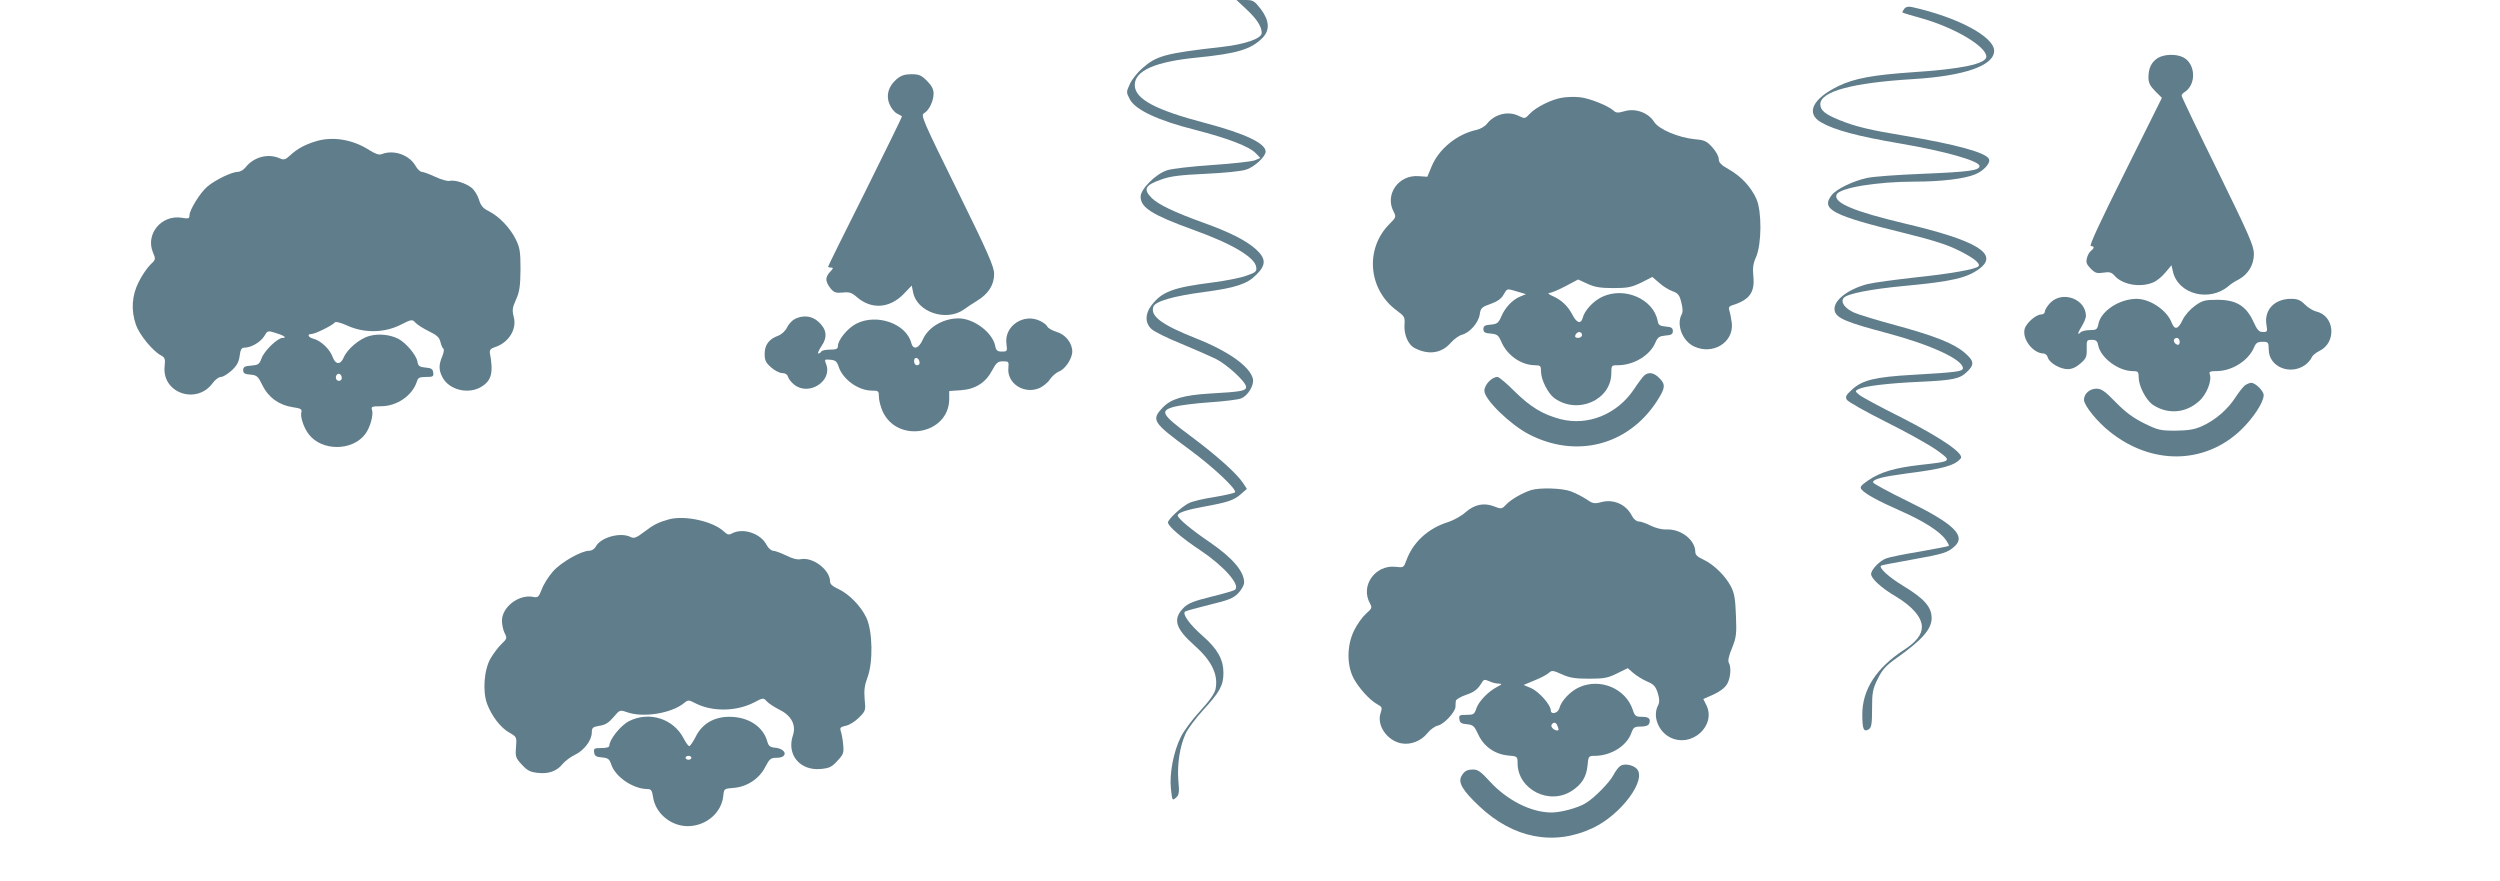
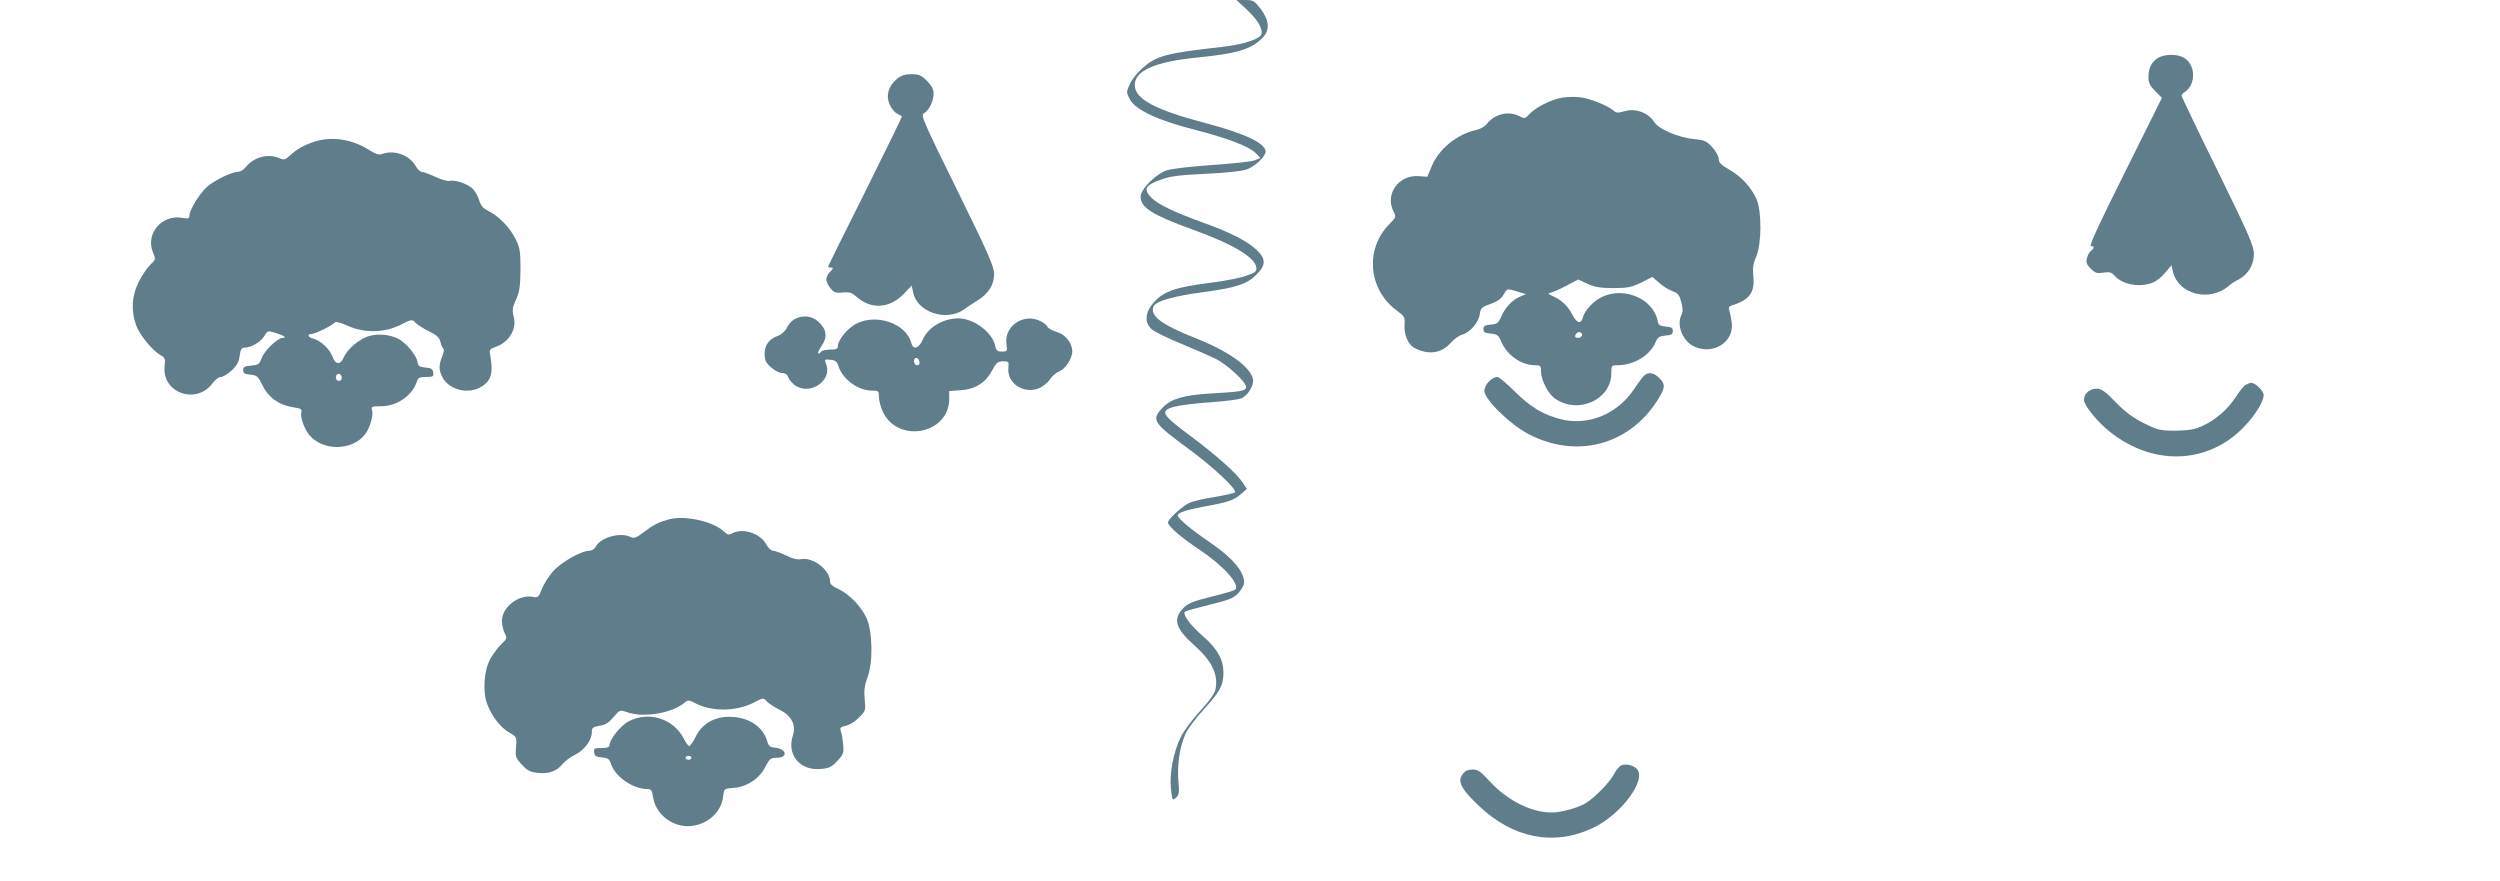
<svg xmlns="http://www.w3.org/2000/svg" version="1.0" width="1280pt" height="451pt" viewBox="0 0 1280 451" preserveAspectRatio="xMidYMid meet">
  <g transform="translate(0,451) scale(0.1,-0.1)" fill="#607d8b" stroke="none">
    <path d="M6381 4463 c54 -50 79 -89 79 -122 0 -28 -85 -58 -202 -71 -293 -33 -336 -45 -410 -110 -24 -21 -53 -57 -63 -80 -19 -41 -19 -43 0 -79 29 -54 145 -108 331 -155 171 -44 281 -86 314 -121 l23 -24 -29 -12 c-16 -6 -114 -17 -219 -24 -104 -7 -208 -19 -230 -27 -58 -19 -135 -96 -135 -135 0 -56 59 -93 265 -168 204 -73 322 -143 327 -194 3 -21 -4 -27 -52 -43 -30 -11 -107 -26 -170 -34 -205 -26 -261 -47 -315 -118 -33 -44 -33 -90 1 -121 14 -13 82 -47 152 -75 70 -29 149 -64 176 -77 60 -30 156 -119 156 -144 0 -20 -23 -25 -187 -34 -132 -8 -198 -27 -240 -72 -60 -63 -52 -76 139 -216 122 -90 244 -205 231 -218 -5 -4 -52 -15 -106 -24 -54 -8 -113 -22 -130 -31 -38 -19 -107 -83 -107 -99 0 -19 71 -80 165 -142 121 -81 206 -177 179 -202 -5 -5 -60 -21 -122 -36 -89 -22 -119 -34 -141 -56 -58 -58 -44 -106 55 -194 87 -77 122 -148 108 -221 -4 -24 -29 -59 -80 -115 -40 -43 -84 -103 -98 -132 -38 -76 -59 -188 -51 -265 7 -61 7 -63 26 -46 16 14 18 26 12 90 -6 80 7 171 37 237 10 23 50 77 89 120 87 95 105 128 105 192 0 68 -30 122 -104 187 -69 60 -109 116 -92 127 6 4 63 19 126 35 96 23 121 33 146 59 16 17 30 41 30 55 0 56 -59 125 -172 203 -99 67 -168 125 -168 140 0 14 46 29 134 45 122 22 154 33 188 63 l32 28 -19 29 c-31 48 -133 140 -270 242 -148 110 -158 128 -85 149 25 7 107 18 182 23 75 5 148 14 162 20 35 13 68 68 61 100 -15 64 -127 143 -295 209 -171 68 -231 112 -215 160 8 28 102 55 260 76 161 21 221 41 267 88 51 50 51 83 -2 131 -50 45 -137 89 -275 138 -141 51 -225 91 -258 124 -45 45 -35 66 49 95 46 17 96 23 224 29 91 4 184 13 208 21 43 12 102 67 102 93 0 42 -105 92 -305 145 -260 68 -365 124 -365 196 0 73 104 119 317 140 209 21 277 42 336 100 40 40 37 89 -8 149 -33 42 -39 46 -80 46 l-44 0 50 -47z" />
-     <path d="M9750 4465 c-7 -9 -11 -17 -9 -19 2 -2 47 -16 99 -30 169 -48 330 -144 330 -196 0 -37 -129 -64 -380 -80 -201 -14 -295 -31 -378 -71 -133 -65 -168 -140 -87 -186 69 -39 182 -70 405 -108 228 -39 405 -89 405 -115 0 -23 -53 -30 -295 -40 -124 -5 -250 -14 -280 -21 -71 -15 -156 -56 -181 -87 -58 -74 -2 -104 378 -197 141 -35 214 -58 275 -89 75 -37 111 -67 97 -80 -15 -15 -146 -38 -319 -56 -107 -12 -218 -27 -247 -34 -107 -28 -182 -89 -169 -139 9 -36 62 -58 266 -112 226 -60 390 -136 390 -180 0 -17 -30 -21 -255 -34 -195 -11 -260 -27 -313 -76 -31 -28 -35 -37 -26 -52 6 -10 96 -61 200 -113 105 -52 221 -117 259 -144 81 -58 81 -58 -80 -76 -134 -15 -207 -37 -269 -79 -39 -27 -45 -35 -35 -47 19 -23 85 -59 196 -108 119 -52 204 -106 234 -148 12 -16 19 -31 17 -33 -2 -2 -69 -15 -148 -29 -80 -13 -158 -29 -173 -35 -34 -13 -77 -58 -77 -80 0 -23 52 -71 125 -114 86 -51 135 -108 135 -157 0 -40 -29 -77 -94 -119 -139 -91 -211 -202 -211 -328 0 -77 7 -93 33 -77 14 9 17 28 17 105 0 83 3 101 29 153 23 47 41 67 94 105 132 93 182 150 182 206 0 58 -38 100 -148 167 -71 43 -124 91 -111 102 2 2 74 16 159 31 162 29 181 35 218 68 59 54 -5 116 -243 232 -96 47 -175 90 -175 95 0 17 45 29 173 46 187 24 245 40 276 77 19 24 -99 105 -309 212 -102 51 -197 102 -210 113 -23 19 -23 20 -4 30 29 15 152 30 311 37 172 8 207 15 244 51 39 37 37 56 -12 98 -56 48 -153 86 -354 141 -93 25 -188 54 -211 64 -49 22 -72 54 -54 76 17 21 139 45 310 61 246 23 323 41 387 90 97 74 -17 143 -382 229 -261 62 -368 106 -352 148 13 35 204 67 399 67 133 0 254 14 310 37 43 17 80 57 72 78 -13 33 -165 75 -433 120 -177 29 -252 47 -335 81 -71 29 -96 49 -96 80 0 66 163 110 475 129 263 16 415 69 415 145 0 72 -187 172 -421 224 -18 4 -31 1 -39 -9z" />
+     <path d="M9750 4465 z" />
    <path d="M11048 4213 c-32 -20 -48 -52 -48 -99 0 -28 8 -44 35 -71 l34 -34 -189 -380 c-130 -260 -185 -379 -175 -379 19 0 19 -10 1 -24 -8 -6 -18 -23 -21 -38 -6 -21 -1 -33 20 -54 22 -22 32 -25 64 -20 31 5 42 2 57 -15 41 -47 132 -63 198 -35 18 7 46 30 63 51 l31 37 7 -31 c26 -118 188 -160 287 -74 9 8 31 23 50 32 49 27 78 75 78 131 0 41 -25 97 -185 424 -102 207 -185 380 -185 386 0 5 6 13 13 17 63 38 60 145 -4 179 -37 19 -98 17 -131 -3z" />
    <path d="M4591 4105 c-42 -36 -56 -83 -37 -128 8 -20 25 -41 38 -48 12 -6 24 -13 26 -14 2 -2 -83 -174 -187 -384 -105 -209 -191 -383 -191 -386 0 -3 7 -5 15 -5 13 0 12 -4 -5 -22 -26 -28 -25 -48 1 -83 19 -23 28 -26 63 -23 34 4 47 0 73 -23 75 -65 168 -58 240 16 l41 43 7 -34 c19 -102 170 -153 261 -88 15 11 45 31 68 45 57 35 86 81 86 136 0 37 -30 106 -189 429 -176 357 -188 385 -170 394 25 14 49 62 49 101 0 22 -10 41 -34 65 -29 29 -41 34 -79 34 -34 0 -53 -6 -76 -25z" />
    <path d="M7999 4010 c-56 -9 -136 -49 -168 -84 -22 -24 -25 -24 -52 -11 -55 29 -126 12 -166 -39 -10 -13 -34 -27 -53 -31 -99 -21 -193 -97 -230 -187 l-22 -53 -43 3 c-104 9 -176 -93 -130 -181 14 -27 13 -30 -21 -64 -127 -127 -109 -337 39 -444 38 -28 41 -33 38 -73 -3 -50 19 -100 50 -117 72 -38 139 -29 187 26 17 19 42 37 57 41 39 10 84 60 91 103 5 34 10 39 56 55 34 12 55 27 66 47 20 34 15 32 71 16 l44 -13 -31 -13 c-39 -16 -77 -57 -96 -103 -14 -32 -21 -37 -53 -40 -30 -2 -38 -7 -38 -23 0 -16 8 -21 38 -23 32 -3 39 -8 53 -40 29 -70 101 -121 172 -122 29 0 32 -3 32 -32 0 -43 36 -113 69 -137 119 -85 291 -9 291 129 0 39 1 40 33 40 82 0 166 51 193 117 12 27 20 32 51 35 30 2 38 7 38 23 0 16 -8 21 -36 23 -31 3 -38 7 -42 30 -22 111 -169 175 -282 123 -45 -20 -92 -70 -101 -107 -9 -35 -31 -29 -53 14 -24 46 -56 76 -101 96 -19 8 -27 15 -18 16 9 0 46 15 82 34 l66 35 48 -22 c36 -17 66 -22 132 -22 73 0 93 4 143 28 l57 29 35 -30 c18 -17 49 -36 68 -43 28 -10 36 -19 45 -56 8 -30 9 -50 2 -63 -28 -53 4 -136 64 -164 96 -45 203 21 193 119 -3 22 -8 50 -12 62 -6 17 -3 24 11 29 92 28 120 67 111 151 -4 40 -1 64 14 97 29 66 30 234 2 297 -28 62 -77 115 -140 151 -41 23 -53 35 -53 54 0 14 -15 40 -33 60 -29 32 -41 37 -88 41 -85 8 -186 51 -210 89 -29 47 -96 71 -150 55 -35 -10 -44 -10 -58 3 -28 25 -123 63 -171 68 -25 3 -66 2 -91 -2z m101 -1215 c0 -8 -9 -15 -20 -15 -13 0 -18 5 -14 15 4 8 12 15 20 15 8 0 14 -7 14 -15z" />
    <path d="M1615 3786 c-55 -17 -95 -39 -129 -71 -25 -23 -32 -25 -53 -16 -60 27 -133 8 -176 -46 -10 -13 -28 -23 -40 -23 -30 0 -115 -41 -155 -75 -37 -31 -92 -120 -92 -148 0 -16 -5 -18 -39 -12 -104 17 -187 -83 -148 -177 15 -35 15 -37 -14 -64 -16 -16 -43 -55 -59 -88 -35 -69 -40 -144 -14 -219 17 -50 85 -133 127 -156 21 -11 24 -18 20 -55 -16 -139 165 -201 247 -86 12 16 30 30 41 30 11 0 35 15 55 33 26 24 37 43 41 75 4 33 10 42 25 42 34 0 83 29 101 59 16 28 18 29 56 17 44 -13 63 -26 38 -26 -26 0 -95 -67 -108 -105 -11 -30 -17 -34 -53 -37 -33 -2 -41 -7 -41 -23 0 -16 8 -21 37 -23 33 -3 39 -8 62 -55 30 -62 86 -102 156 -112 40 -6 47 -10 43 -25 -7 -24 13 -82 39 -115 67 -85 220 -85 287 1 25 32 44 98 36 124 -6 18 -1 20 45 20 83 0 162 55 185 128 5 18 14 22 46 22 36 0 40 2 37 23 -2 17 -10 23 -39 25 -31 3 -38 7 -42 32 -7 34 -59 95 -97 115 -43 22 -101 28 -148 15 -50 -13 -114 -67 -132 -110 -17 -40 -43 -38 -58 5 -14 38 -61 82 -98 91 -27 7 -33 24 -9 24 19 0 111 46 119 59 4 6 31 -1 64 -16 85 -39 188 -38 271 3 59 30 62 30 78 12 9 -10 40 -30 69 -44 41 -20 54 -32 59 -55 4 -16 10 -31 15 -34 5 -3 2 -21 -6 -40 -18 -44 -18 -69 1 -106 34 -66 134 -90 200 -49 52 32 62 72 43 174 -2 14 5 22 27 29 70 23 113 92 95 156 -8 32 -7 46 12 87 18 40 22 68 23 154 0 91 -3 111 -24 154 -29 59 -85 118 -139 145 -30 15 -41 29 -50 60 -7 22 -24 49 -38 60 -31 24 -86 41 -112 35 -9 -3 -42 6 -72 20 -30 14 -62 26 -70 26 -8 0 -23 14 -32 30 -32 57 -112 85 -173 61 -14 -6 -33 1 -65 21 -86 55 -189 71 -275 44z m135 -1212 c0 -8 -7 -14 -15 -14 -15 0 -21 21 -9 33 10 9 24 -2 24 -19z" />
-     <path d="M10499 2961 c-16 -16 -29 -37 -29 -45 0 -9 -8 -16 -19 -16 -27 0 -78 -45 -85 -75 -13 -52 44 -125 98 -125 8 0 18 -9 21 -21 9 -28 63 -59 102 -59 22 0 43 10 65 29 29 25 33 35 32 75 -1 44 0 46 26 46 22 0 29 -6 33 -29 13 -63 102 -130 175 -131 29 0 32 -3 32 -32 0 -43 36 -113 69 -138 76 -53 171 -47 240 16 40 35 67 106 55 138 -5 13 2 16 37 16 78 1 161 54 189 120 10 24 18 30 44 30 30 0 31 -2 32 -41 1 -87 109 -132 186 -78 15 11 29 28 33 37 3 10 21 26 40 35 90 43 79 181 -16 202 -16 4 -42 20 -58 36 -23 23 -38 29 -71 29 -84 0 -138 -56 -126 -132 6 -35 5 -38 -18 -38 -20 0 -29 10 -49 54 -37 80 -88 111 -183 111 -64 0 -77 -3 -115 -30 -25 -18 -52 -48 -64 -73 -23 -49 -41 -53 -56 -14 -24 63 -109 121 -179 122 -88 0 -183 -62 -196 -128 -6 -29 -10 -32 -43 -32 -20 0 -42 -5 -49 -12 -18 -18 -14 -2 8 34 11 18 20 41 20 50 0 86 -118 131 -181 69z m661 -201 c0 -13 -5 -18 -15 -14 -8 4 -15 12 -15 20 0 8 7 14 15 14 8 0 15 -9 15 -20z" />
    <path d="M4070 2877 c-14 -7 -32 -26 -40 -43 -9 -19 -28 -36 -46 -43 -47 -17 -69 -47 -69 -93 0 -33 6 -45 33 -69 18 -16 43 -29 56 -29 16 0 27 -7 31 -20 3 -11 18 -29 32 -40 75 -59 196 19 163 105 -10 25 -9 26 22 23 25 -2 33 -9 41 -33 21 -67 101 -125 172 -125 33 0 35 -2 35 -32 0 -18 9 -51 19 -74 76 -167 341 -118 341 64 l0 40 59 4 c75 5 128 39 161 102 21 39 29 46 55 46 29 0 31 -2 28 -32 -9 -79 76 -136 154 -107 21 8 47 29 58 46 11 16 32 35 47 41 32 12 68 66 68 102 0 44 -35 88 -81 101 -22 7 -43 19 -46 26 -3 8 -18 20 -34 28 -85 45 -189 -23 -176 -116 5 -37 4 -39 -23 -39 -24 0 -30 5 -35 31 -15 68 -109 138 -186 139 -80 0 -157 -45 -185 -110 -20 -45 -48 -53 -58 -17 -25 100 -178 154 -283 99 -44 -23 -93 -83 -93 -114 0 -14 -8 -18 -39 -18 -22 0 -43 -4 -46 -10 -3 -5 -10 -10 -15 -10 -5 0 2 17 16 38 32 46 27 86 -16 125 -33 30 -78 35 -120 14z m638 -220 c2 -10 -3 -17 -12 -17 -10 0 -16 9 -16 21 0 24 23 21 28 -4z" />
    <path d="M8419 2588 c-8 -7 -32 -39 -53 -71 -86 -128 -235 -189 -376 -153 -91 24 -153 61 -236 143 -40 40 -79 73 -87 73 -29 0 -67 -40 -67 -71 0 -44 131 -172 227 -222 242 -126 508 -58 655 167 45 69 47 88 13 121 -27 27 -53 32 -76 13z" />
    <path d="M11497 2539 c-9 -5 -32 -34 -51 -63 -40 -62 -103 -117 -172 -148 -38 -17 -68 -22 -135 -23 -79 0 -91 3 -162 38 -56 28 -95 57 -144 107 -55 57 -74 70 -99 70 -35 0 -64 -26 -64 -57 0 -29 69 -114 133 -164 214 -171 484 -167 669 8 64 61 118 143 118 180 0 21 -42 63 -64 63 -6 0 -19 -5 -29 -11z" />
-     <path d="M7840 2001 c-44 -14 -104 -48 -128 -74 -23 -24 -25 -24 -62 -10 -52 21 -102 10 -148 -31 -20 -18 -61 -41 -91 -50 -102 -33 -178 -104 -211 -197 -13 -35 -14 -36 -55 -31 -104 11 -181 -97 -131 -187 12 -22 11 -26 -20 -53 -18 -16 -46 -55 -61 -86 -37 -75 -38 -175 -4 -242 27 -52 84 -115 123 -136 24 -13 26 -17 17 -44 -22 -62 32 -142 106 -156 48 -9 101 12 133 52 14 18 39 36 54 39 31 7 87 67 90 95 0 11 1 26 2 32 1 7 23 20 51 30 45 15 62 29 85 68 7 11 13 12 35 2 14 -7 36 -12 48 -12 19 -1 19 -3 -8 -17 -46 -24 -93 -73 -106 -110 -10 -30 -14 -33 -50 -33 -36 0 -40 -2 -37 -22 2 -18 10 -24 38 -26 32 -3 38 -8 58 -51 28 -62 84 -102 152 -109 49 -4 50 -5 50 -39 0 -136 165 -219 281 -140 49 33 71 70 77 126 4 49 6 51 36 51 83 0 164 50 188 116 11 30 16 34 49 34 24 0 39 5 43 16 9 24 -2 34 -39 34 -29 0 -35 4 -45 35 -36 110 -167 165 -275 116 -45 -20 -92 -70 -101 -107 -7 -26 -44 -35 -44 -11 0 28 -60 95 -99 113 l-40 17 55 23 c31 12 64 30 73 38 16 15 22 14 67 -6 39 -18 67 -23 139 -23 78 0 98 4 144 27 l55 27 30 -26 c17 -14 49 -34 71 -43 33 -14 42 -25 53 -59 9 -29 9 -47 2 -61 -30 -55 -1 -133 60 -165 111 -57 241 61 185 168 l-14 28 52 23 c33 15 58 34 70 54 18 32 22 88 8 110 -5 8 1 37 17 74 22 55 24 72 20 167 -3 85 -8 114 -26 149 -29 55 -89 113 -141 137 -29 13 -41 24 -41 39 0 61 -74 119 -148 115 -22 -1 -54 7 -79 19 -23 12 -51 22 -62 22 -12 0 -26 11 -35 28 -31 61 -96 89 -162 70 -31 -8 -41 -6 -72 16 -21 14 -57 32 -81 41 -45 16 -157 19 -201 6z m134 -1207 c8 -20 8 -24 -1 -24 -17 0 -35 19 -29 29 10 16 23 14 30 -5z" />
    <path d="M3425 1851 c-54 -15 -80 -28 -128 -65 -38 -29 -51 -34 -67 -26 -51 27 -154 0 -180 -49 -6 -12 -21 -21 -34 -21 -40 0 -144 -59 -185 -106 -22 -25 -48 -66 -57 -91 -16 -41 -20 -44 -45 -39 -73 14 -159 -52 -159 -122 0 -20 6 -49 14 -64 13 -25 12 -28 -16 -55 -16 -15 -41 -48 -55 -72 -35 -58 -43 -171 -19 -235 24 -63 69 -122 114 -147 38 -22 38 -23 34 -75 -4 -48 -2 -55 30 -89 27 -30 43 -38 81 -42 55 -7 99 9 128 46 12 14 39 35 62 46 48 23 87 75 87 115 0 24 5 28 39 34 30 4 48 16 72 44 32 38 33 38 68 26 82 -30 228 -7 293 46 22 18 24 17 61 -2 86 -43 208 -41 299 6 45 24 47 24 64 5 9 -10 39 -30 67 -44 59 -29 84 -78 67 -129 -34 -100 36 -184 144 -173 42 4 55 10 84 42 31 33 33 41 29 83 -2 26 -8 56 -12 68 -6 18 -2 22 25 28 18 3 48 22 67 41 35 35 36 37 30 95 -4 45 0 73 14 110 30 78 27 238 -5 307 -29 61 -89 122 -145 148 -27 12 -41 24 -41 37 0 60 -87 127 -150 115 -17 -4 -44 3 -75 19 -27 13 -57 24 -66 24 -10 0 -26 14 -34 30 -30 59 -121 89 -177 59 -16 -9 -24 -7 -42 10 -55 52 -200 84 -281 62z" />
    <path d="M3221 818 c-42 -21 -101 -94 -101 -125 0 -9 -14 -13 -41 -13 -36 0 -40 -2 -37 -22 2 -18 10 -24 40 -26 32 -3 38 -8 48 -37 21 -63 112 -125 186 -125 18 0 23 -8 28 -43 13 -82 91 -147 178 -147 93 1 172 68 181 154 4 38 4 38 53 42 68 5 132 47 162 107 22 42 28 47 58 47 60 0 53 46 -9 52 -24 2 -32 9 -38 30 -21 78 -97 128 -195 128 -79 0 -141 -37 -173 -104 -13 -25 -27 -46 -32 -46 -5 0 -17 17 -28 38 -52 102 -176 142 -280 90z m319 -188 c0 -5 -7 -10 -15 -10 -8 0 -15 5 -15 10 0 6 7 10 15 10 8 0 15 -4 15 -10z" />
    <path d="M8297 589 c-9 -5 -26 -27 -36 -47 -20 -38 -97 -117 -142 -144 -38 -24 -127 -48 -175 -48 -105 0 -229 63 -318 161 -42 46 -59 59 -82 59 -34 0 -47 -8 -62 -35 -17 -32 7 -73 91 -152 175 -166 384 -206 583 -112 146 69 279 250 223 304 -20 19 -61 27 -82 14z" />
  </g>
</svg>